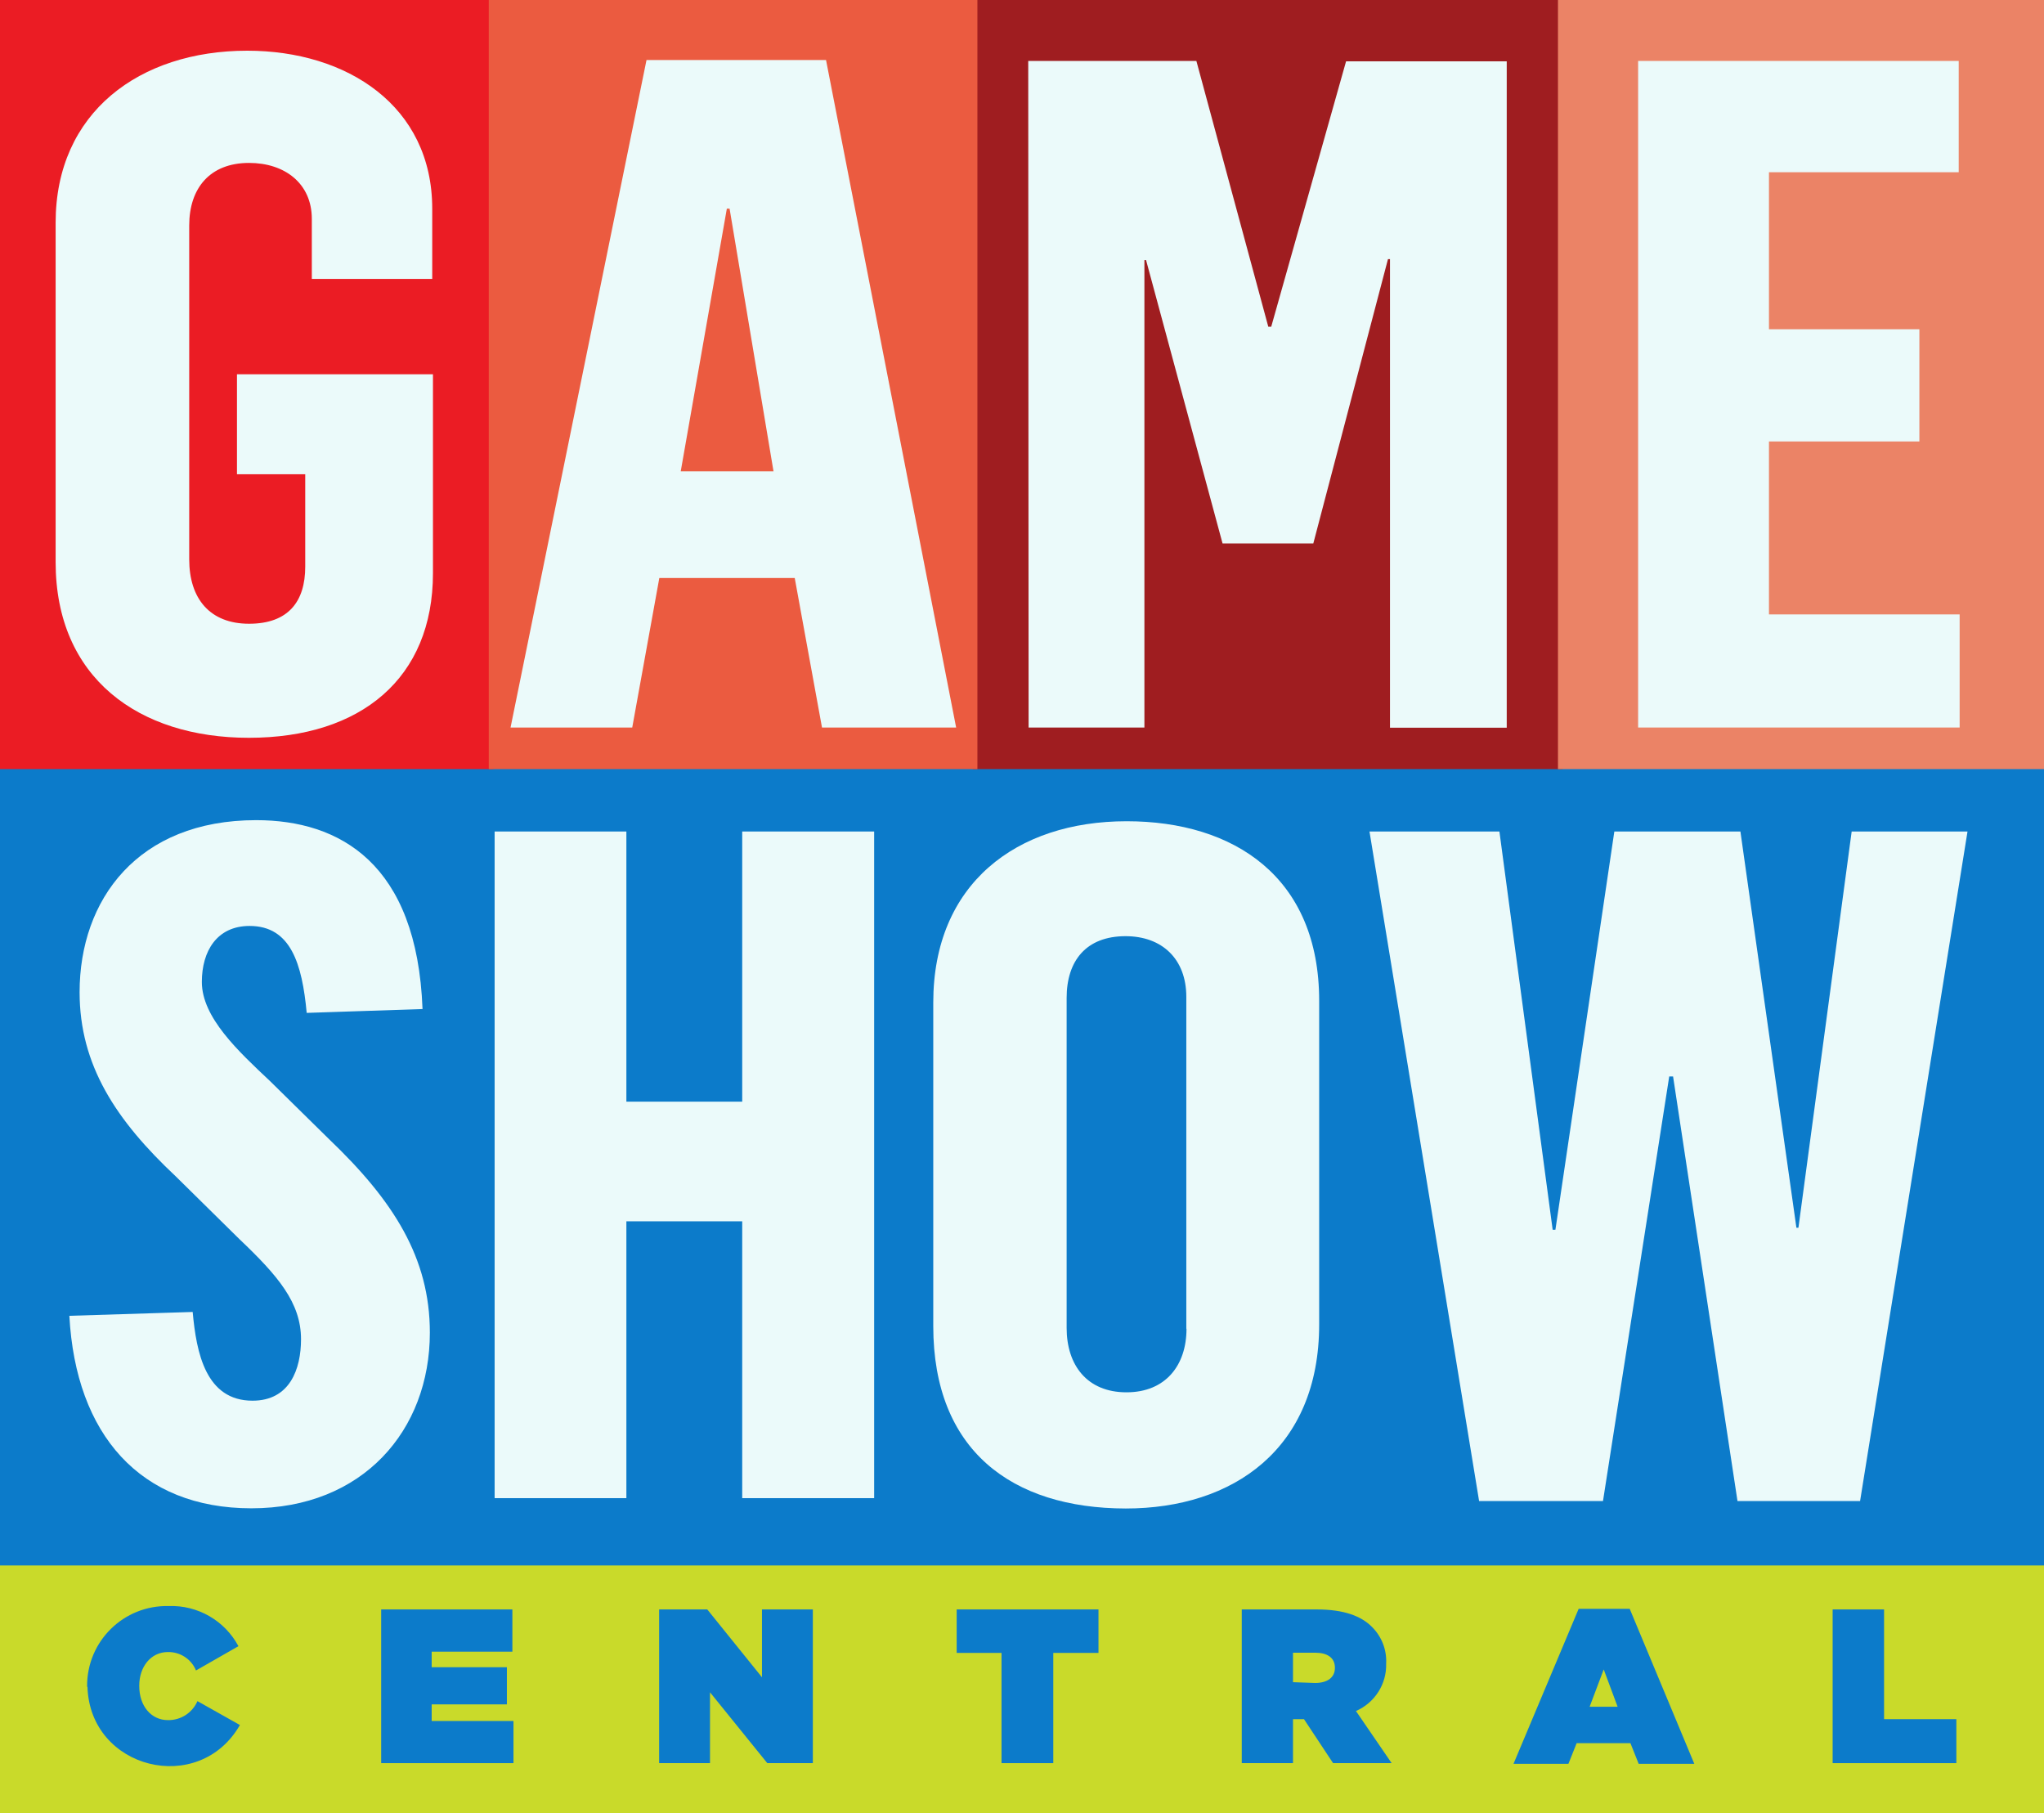
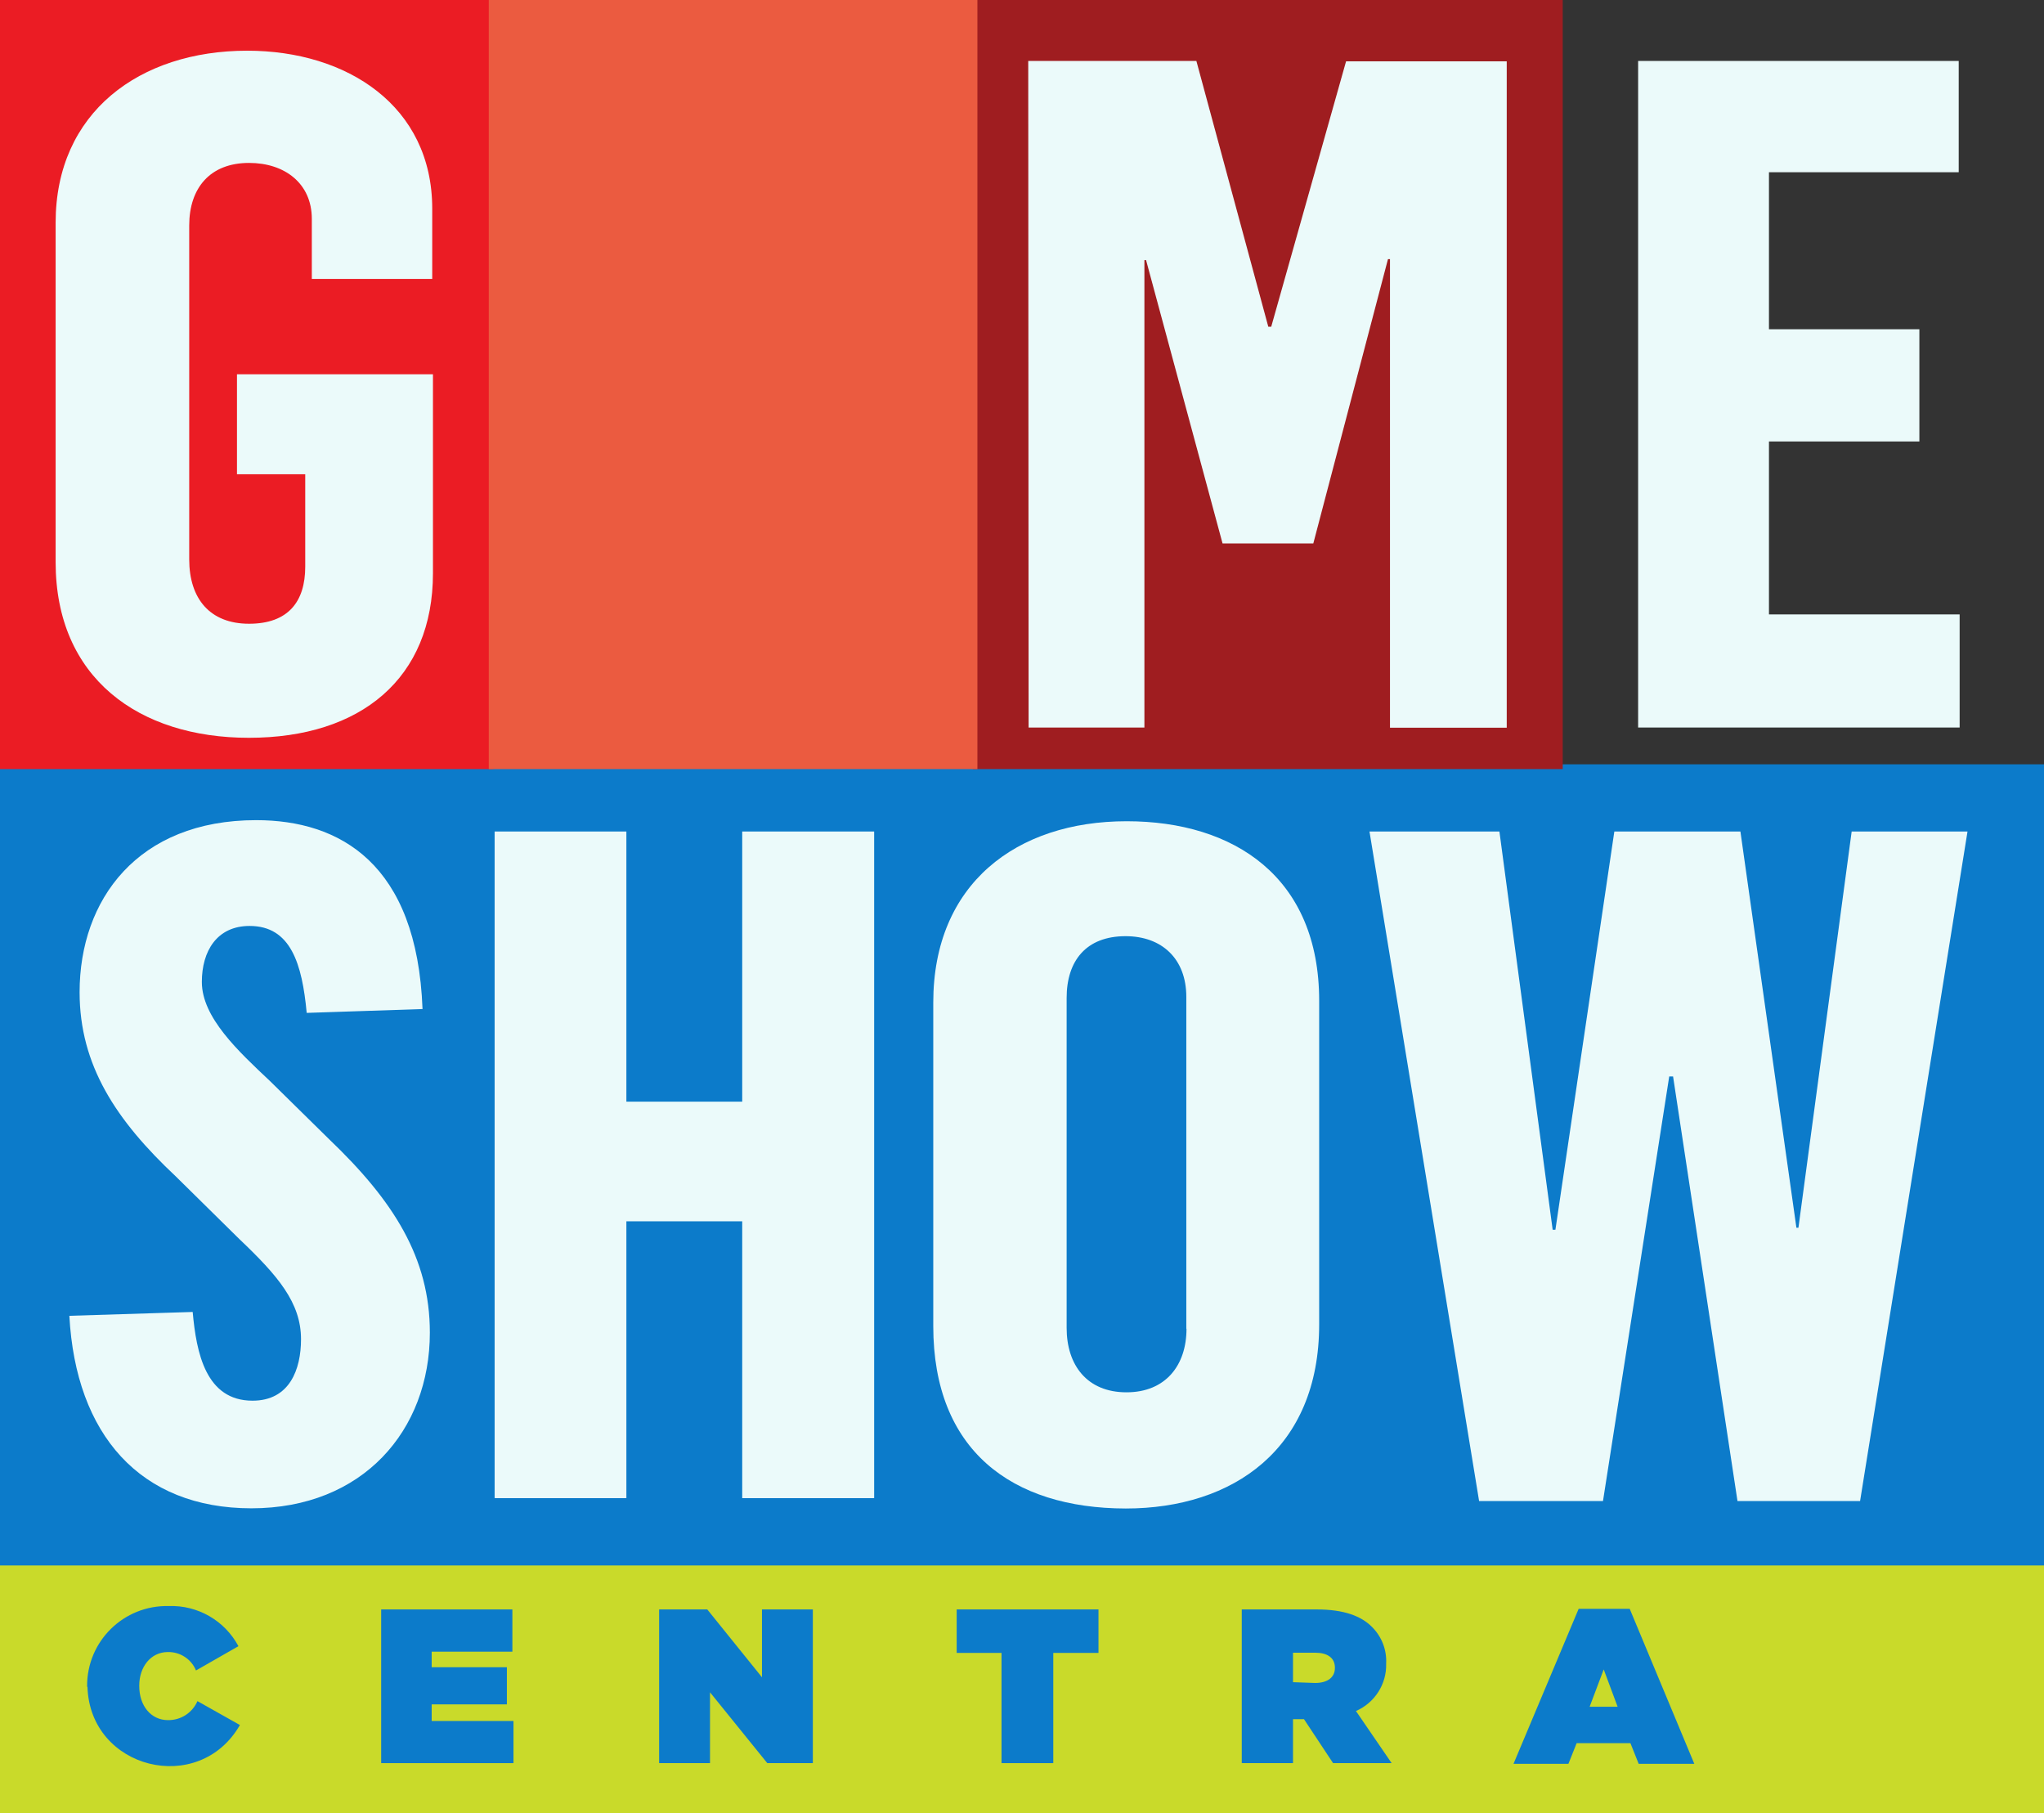
<svg xmlns="http://www.w3.org/2000/svg" version="1.1" id="Layer_1" x="0px" y="0px" width="1000px" height="886.871px" viewBox="0 0 1000 886.871" enable-background="new 0 0 1000 886.871" xml:space="preserve">
  <rect x="0" y="0" width="1000" height="886.871" fill="#333333" stroke="none" />
  <g>
    <rect y="763.416" fill="#C9DA2A" width="1000" height="123.455" />
    <rect y="373.852" fill="#0C7BCA" width="1000" height="391.869" />
    <rect fill="#EB1C24" width="241.453" height="376.19" />
    <rect x="475.923" fill="#9F1D20" width="288.622" height="376.19" />
    <rect x="239.125" fill="#EB5B40" width="239.059" height="376.19" />
-     <rect x="762.217" fill="#EB8366" width="237.783" height="376.19" />
-     <polygon fill="#0C7BCA" points="896.596,787.23 921.753,787.23 921.753,840.9 957.115,840.9 957.115,862.408 896.596,862.408  " />
    <path fill="#0C7BCA" d="M791.402,834.835l-6.804-18.266l-6.894,18.266H791.402z M772.334,786.937h24.979l31.603,75.807h-27.217   l-4.028-10.092h-26.321l-4.027,10.092h-26.859L772.334,786.937z" />
    <path fill="#0C7BCA" d="M643.416,823.197c5.998,0,9.667-2.686,9.667-7.318v-0.203c0-4.834-3.759-7.273-9.578-7.273h-10.921v14.414   L643.416,823.197z M607.515,787.23h36.707c13.339,0,21.844,3.289,27.036,8.592c4.746,4.746,7.252,11.17,6.896,17.883v0.18   c0.267,9.916-5.642,19.07-14.773,23.031l17.458,25.492h-28.649L637.953,840.9h-5.369v21.508h-25.069V787.23z" />
    <polygon fill="#0C7BCA" points="489.979,808.492 468.045,808.492 468.045,787.23 537.416,787.23 537.416,808.492 515.304,808.492    515.304,862.408 489.979,862.408  " />
    <polygon fill="#0C7BCA" points="322.475,787.23 346.021,787.23 372.789,820.421 372.789,787.23 397.677,787.23 397.677,862.408    375.385,862.408 347.362,827.763 347.362,862.408 322.475,862.408  " />
    <polygon fill="#0C7BCA" points="186.483,787.23 250.674,787.23 250.674,807.888 211.192,807.888 211.192,815.496 247.988,815.496    247.988,833.671 211.192,833.671 211.192,841.796 251.212,841.796 251.212,862.408 186.483,862.408  " />
    <path fill="#0C7BCA" d="M42.615,825.076v-0.18c-0.18-22.135,17.904-39.838,39.928-39.322c14.146-0.516,27.396,7.094,34.11,19.627   l-20.771,11.885c-2.238-5.527-7.699-9.107-13.697-9.018c-8.505,0-14.056,7.338-14.056,16.404v0.225   c0,9.779,5.819,16.674,14.056,16.674c6.267,0.09,11.906-3.559,14.414-9.289l20.77,11.684   c-20.054,34.938-73.412,21.598-74.575-18.689H42.615z" />
    <path fill="#EBFAFA" d="M33.931,643.605l60.341-1.879c1.791,20.055,6.445,43.398,29.274,43.398   c18.265,0,23.725-15.465,23.725-30.059c0-17.906-11.369-31.133-30.17-48.994l-31.065-30.619   c-29.275-27.461-47.091-54.43-47.091-90.129c0-45.211,28.38-84.156,86.393-84.156c40.734,0,78.694,21.039,81.38,92.392   l-56.671,1.879c-2.237-24.004-7.788-42.525-27.932-42.525c-16.025,0-23.366,12.355-23.366,27.395   c0,17.369,17.815,33.865,33.393,48.525l28.828,28.357c31.513,30.102,49.329,58.035,49.329,94.629   c0,47.896-32.856,85.945-87.288,85.945C68.577,737.765,37.063,701.71,33.931,643.605z" />
    <polygon fill="#EBFAFA" points="241.99,406.719 306.449,406.719 306.449,538.861 363.119,538.861 363.119,406.719 427.668,406.719    427.668,732.796 363.119,732.796 363.119,597.388 306.449,597.388 306.449,732.796 241.99,732.796  " />
    <path fill="#EBFAFA" d="M580.389,649.941V487.628c0-18.689-11.996-29.711-29.723-29.711c-19.249,0-28.827,12.008-28.827,30.182   v161.416c0,18.264,10.025,31.514,29.274,31.514c19.16,0,29.365-13.25,29.365-31.088H580.389z M456.586,648.619V490.404   c0-58.091,40.645-88.709,94.617-88.709c52.642,0,94.183,27.417,94.183,87.815v158.326c0,60.766-41.988,90.02-94.63,90.02   C494.991,737.765,456.586,709.408,456.586,648.619z" />
    <polygon fill="#EBFAFA" points="670.004,406.719 733.568,406.719 759.62,601.527 760.963,601.527 789.79,406.719 851.475,406.719    878.87,600.544 879.854,600.544 905.907,406.719 962.578,406.719 910.024,734.207 850.042,734.207 818.528,526.527    816.649,526.527 784.242,734.207 723.632,734.207  " />
    <path fill="#EBFAFA" d="M27.216,274.936V108.954c0-53.996,41.093-84.154,93.734-84.154c48.882,0,90.512,27.037,90.512,77.261   v34.378h-58.908v-29.365c0-17.368-13.251-27.384-30.708-27.384c-19.159,0-29.275,12.354-29.275,30.596v163.295   c0,19.248,10.116,31.514,29.275,31.514c19.248,0,27.484-10.911,27.484-27.921v-45.211h-33.394V183.07h95.883v97.316   c0,51.321-35.184,80.495-90.063,80.495C67.861,360.881,27.216,331.606,27.216,274.936z" />
-     <path fill="#EBFAFA" d="M378.429,230.542L356.942,102.06h-1.344l-22.561,128.482H378.429z M316.298,29.354h87.824l63.654,326.503   h-65.623l-13.34-73.132h-66.249l-13.251,73.132h-59.534L316.298,29.354z" />
    <polygon fill="#EBFAFA" points="503.049,29.812 585.313,29.812 620.497,159.816 621.928,159.816 658.546,30.003 737.15,30.003    737.15,355.946 680.032,355.946 680.032,126.758 679.047,126.758 642.521,265.816 598.115,265.816 560.693,127.218    559.888,127.218 559.888,355.857 503.228,355.857  " />
    <polygon fill="#EBFAFA" points="801.43,29.812 958.279,29.812 958.279,84.245 865.44,84.245 865.44,161.047 939.032,161.047    939.032,215.938 865.44,215.938 865.44,300.529 958.728,300.529 958.728,355.857 801.43,355.857  " />
  </g>
</svg>